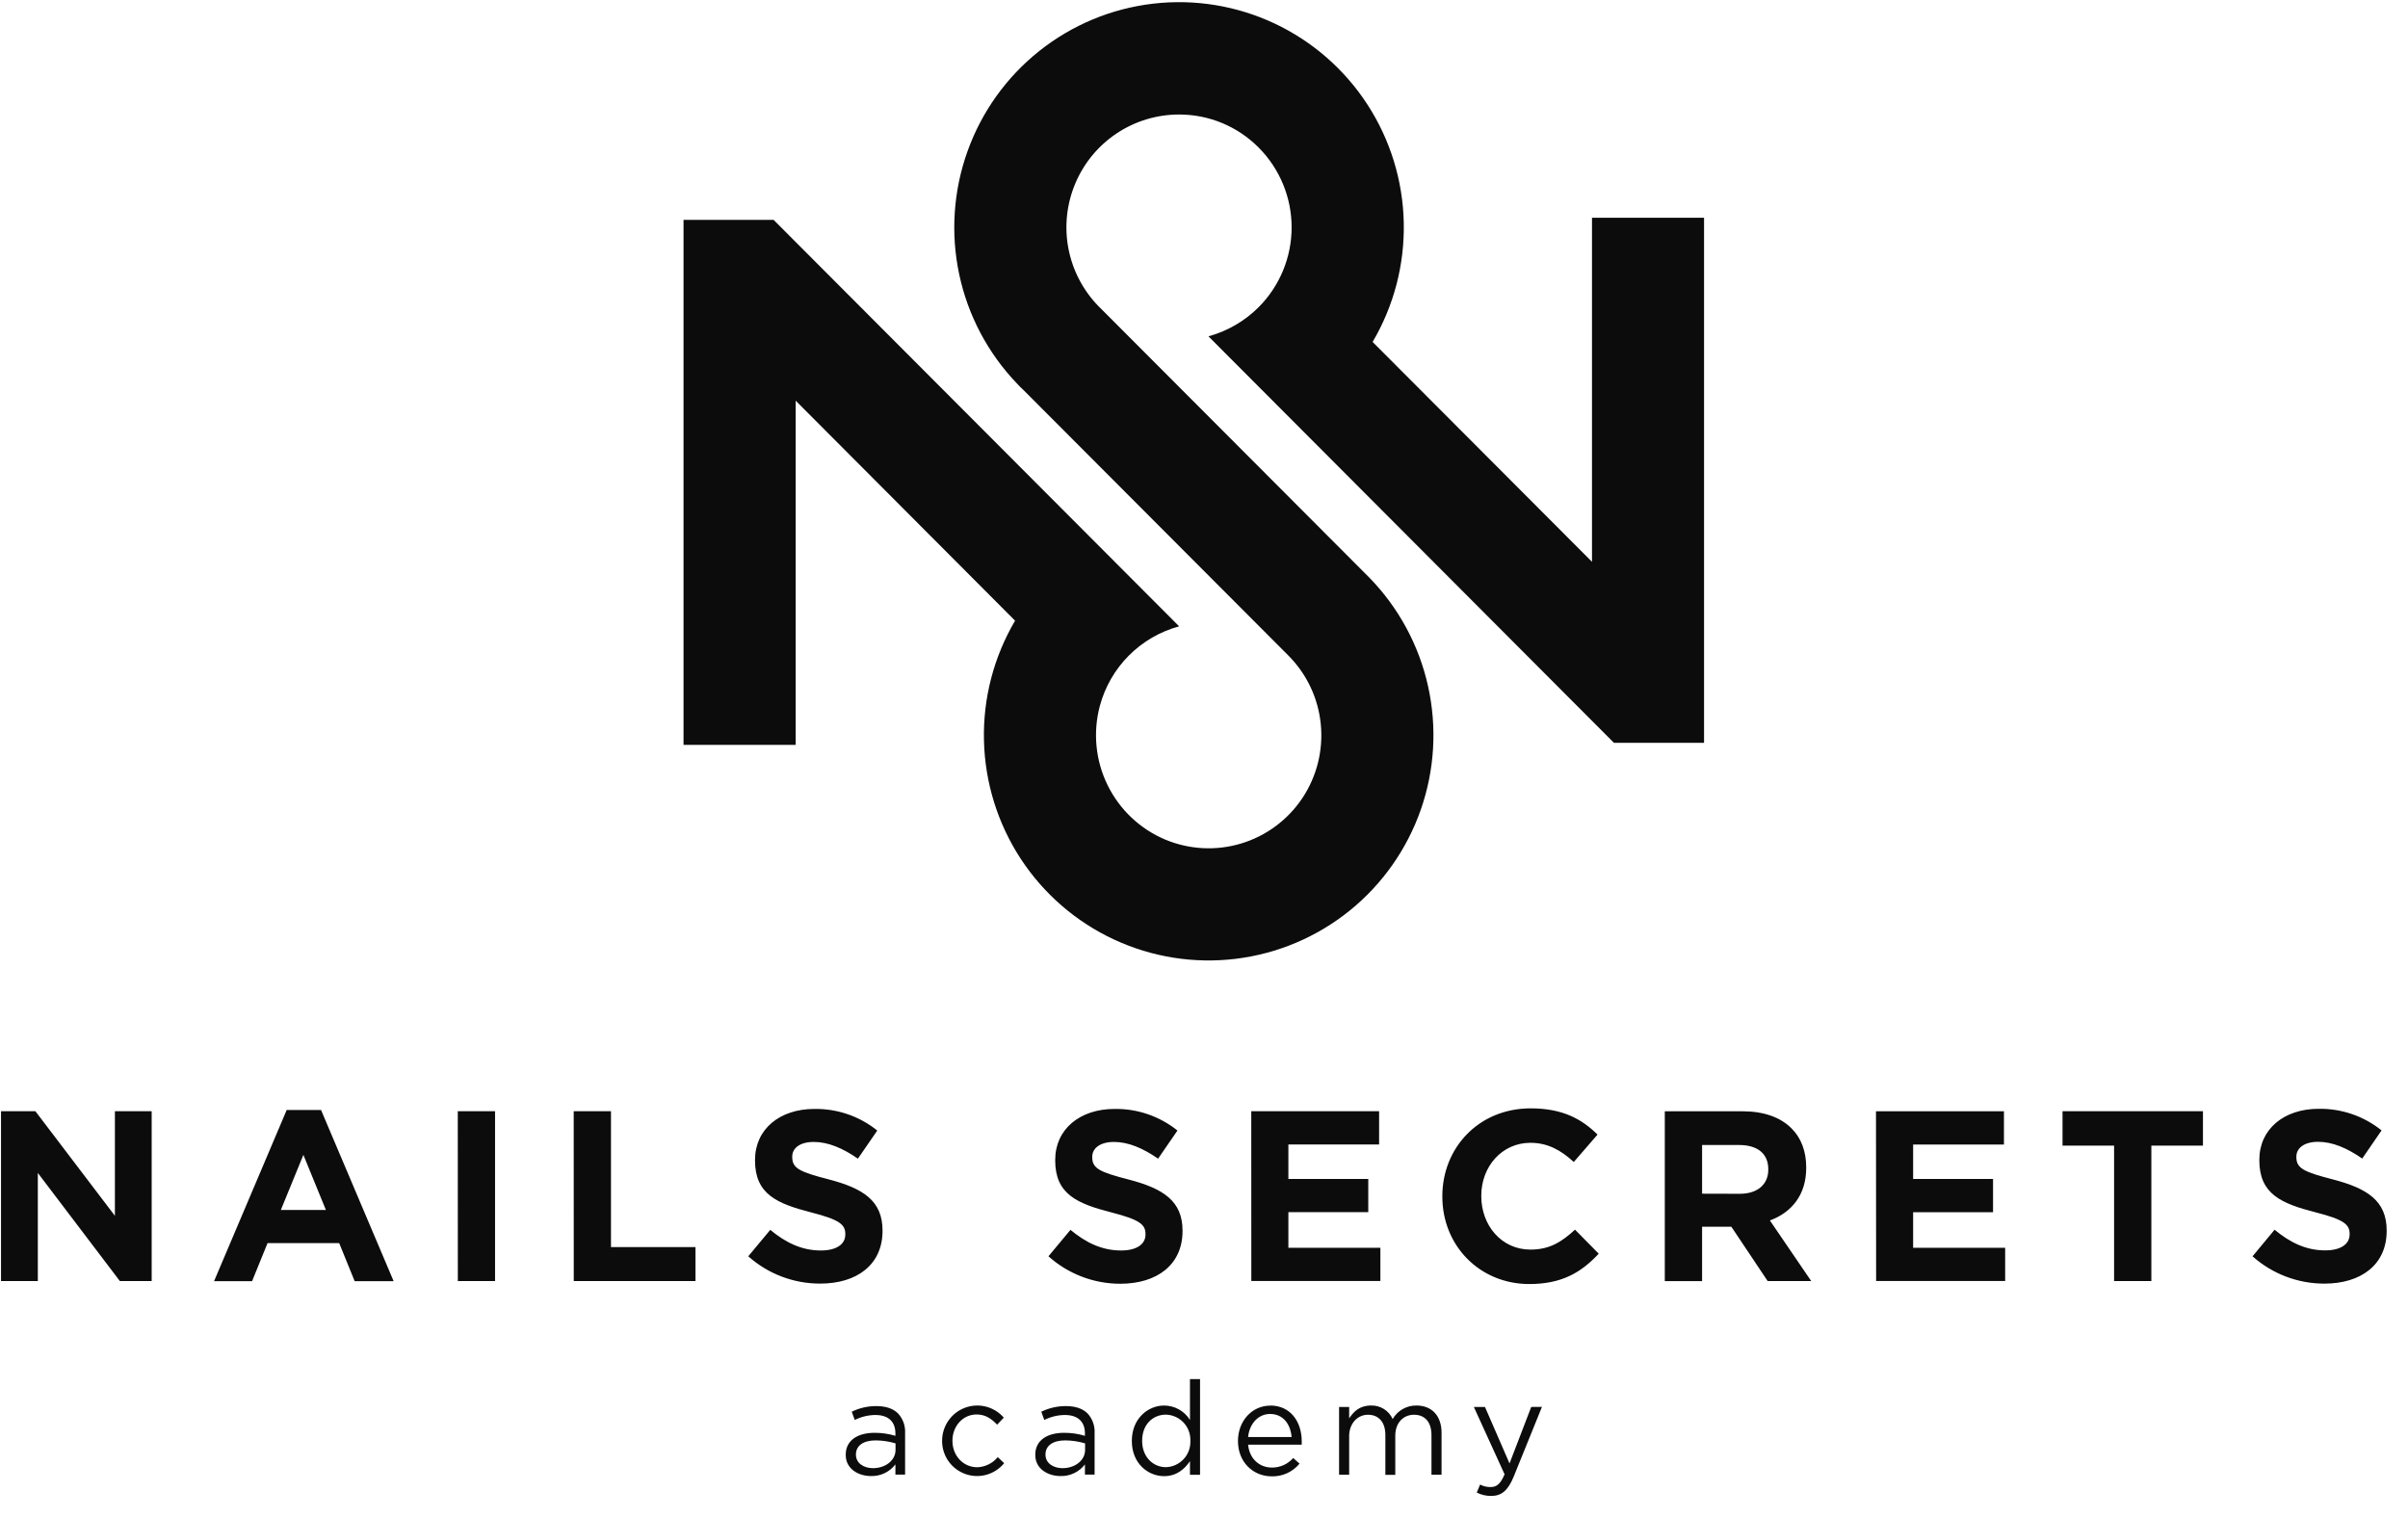
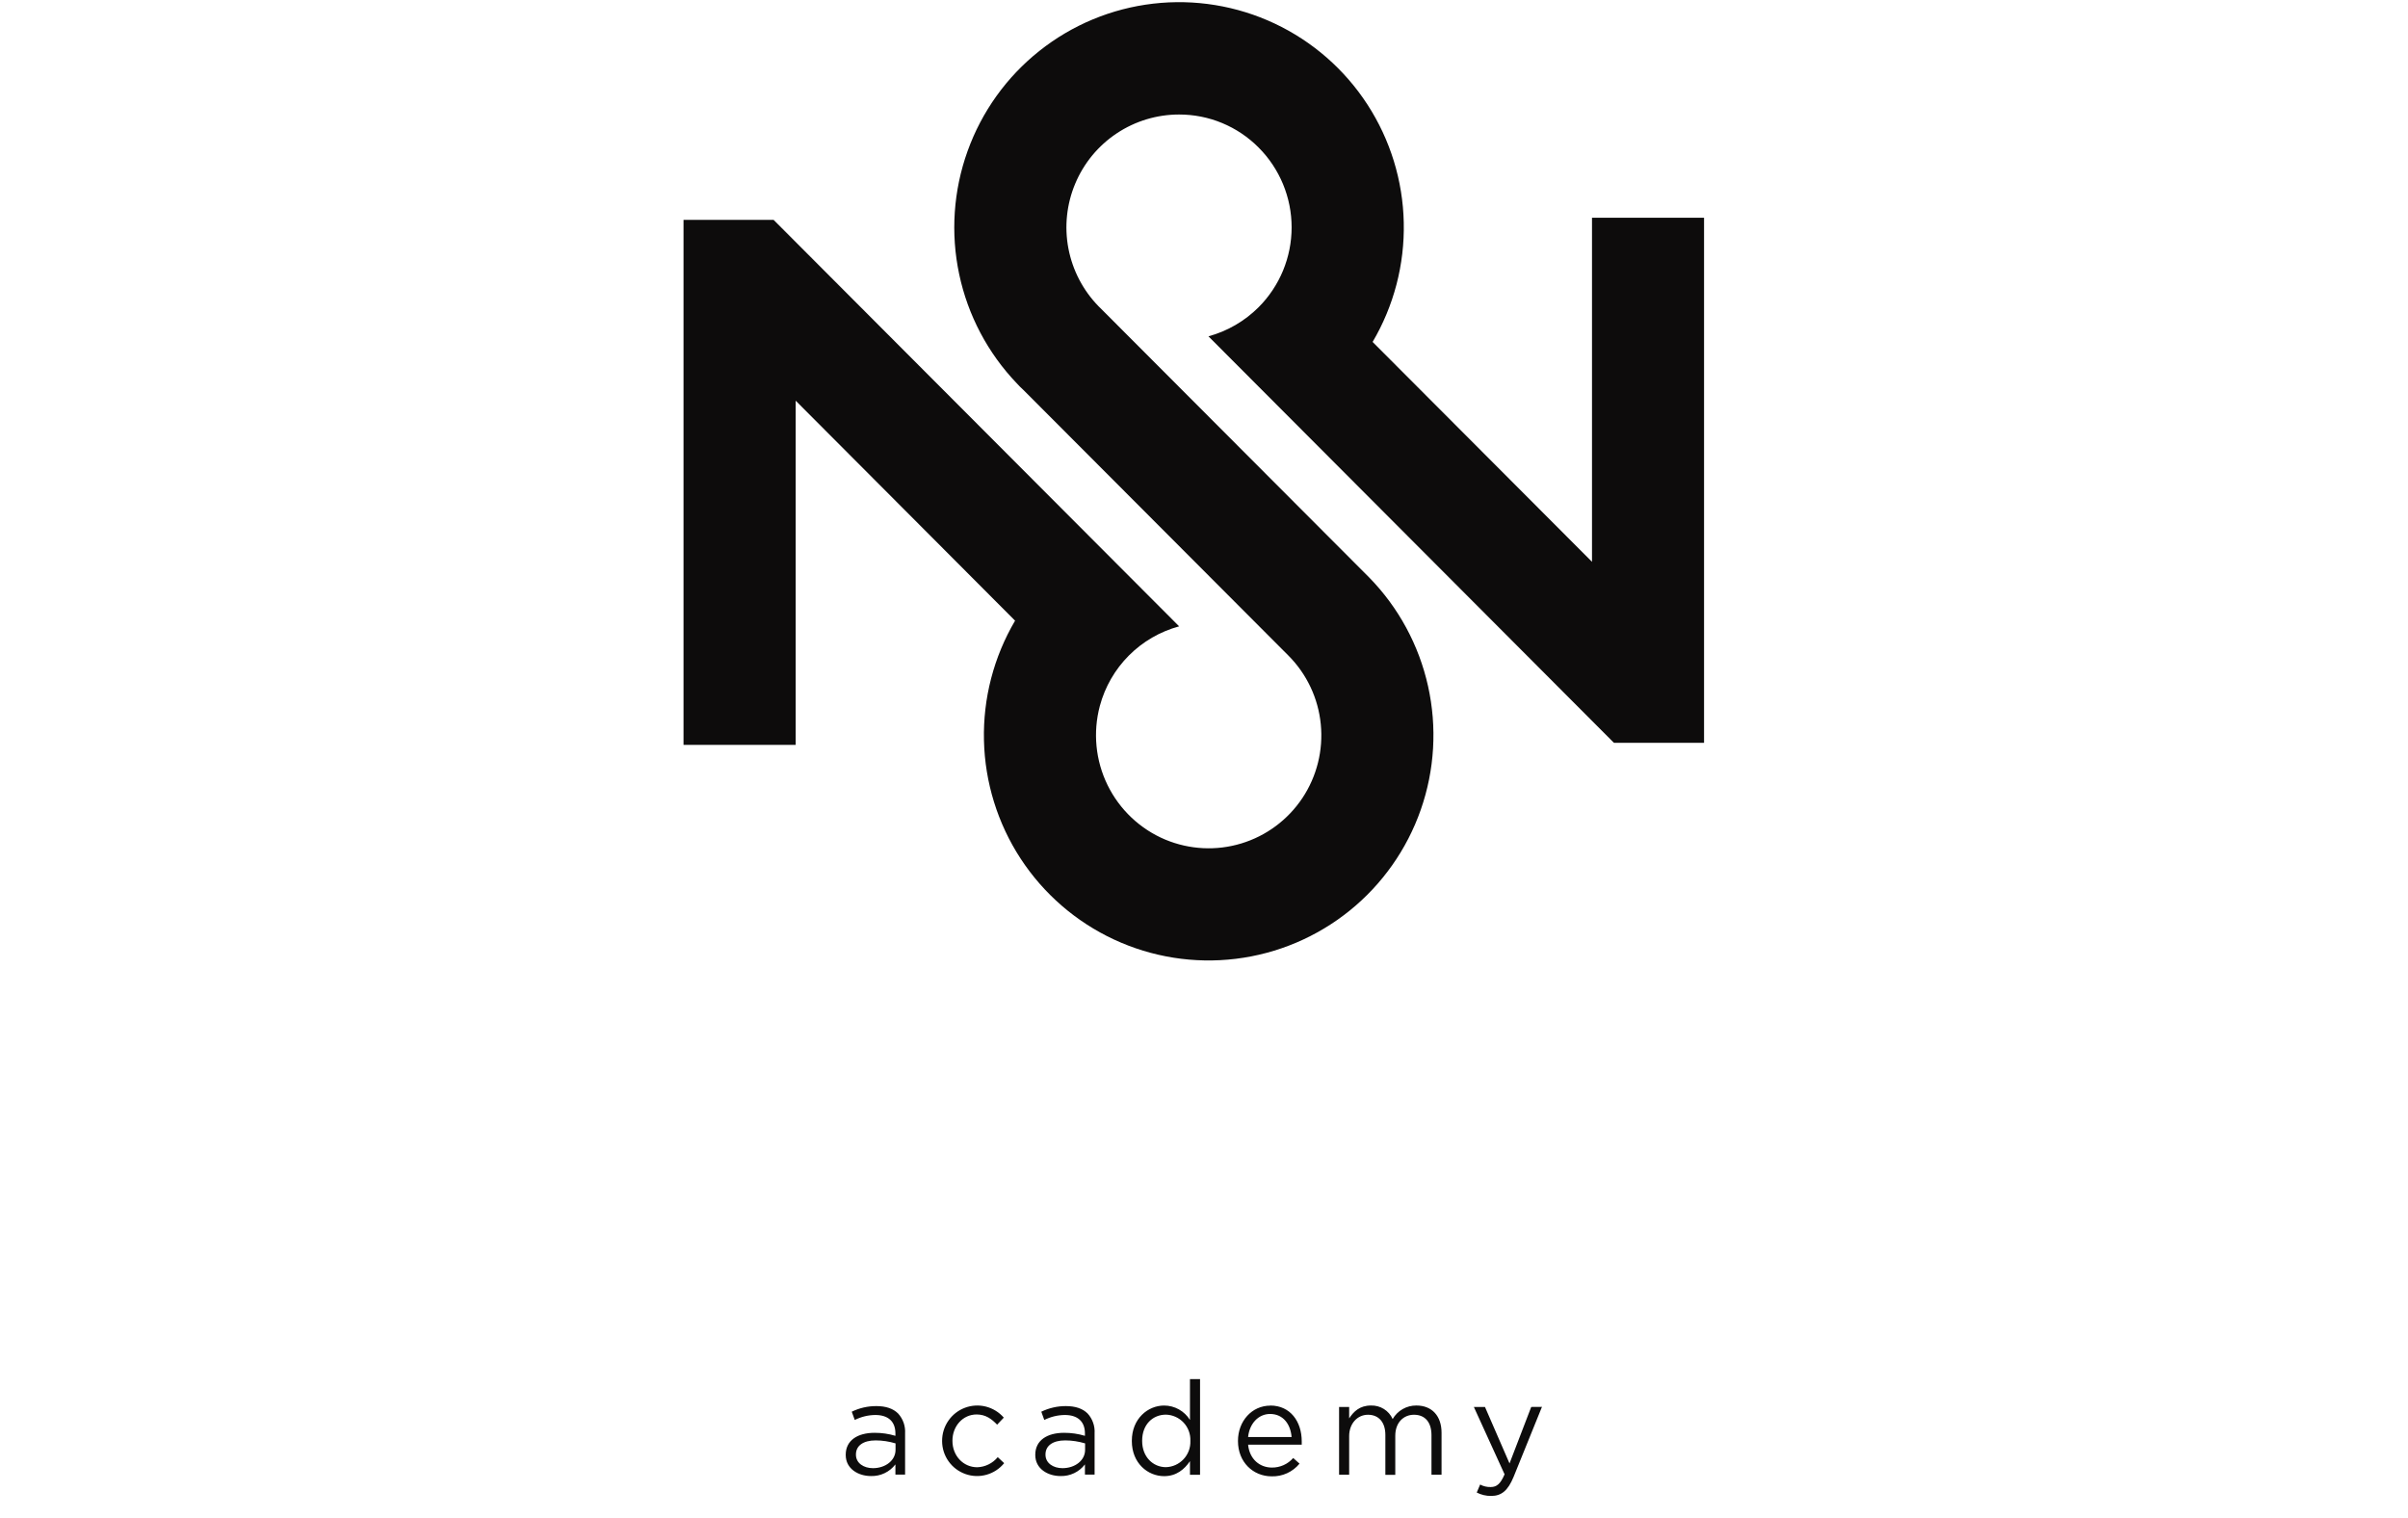
<svg xmlns="http://www.w3.org/2000/svg" width="92" height="58" viewBox="0 0 92 58" fill="none">
  <path d="M60.824 8.32V21.465L52.442 13.064C53.255 11.684 53.667 10.104 53.632 8.502C53.598 6.9 53.117 5.34 52.246 3.997C51.374 2.653 50.146 1.581 48.699 0.899C47.252 0.218 45.644 -0.045 44.056 0.14C42.468 0.324 40.962 0.95 39.71 1.946C38.457 2.941 37.507 4.268 36.966 5.776C36.425 7.283 36.314 8.913 36.647 10.48C36.979 12.047 37.742 13.49 38.848 14.647C38.887 14.689 38.927 14.733 38.97 14.775C39.012 14.818 39.056 14.858 39.099 14.898L49.221 25.043C49.926 25.749 50.365 26.678 50.462 27.672C50.56 28.666 50.311 29.663 49.757 30.494C49.203 31.324 48.379 31.936 47.425 32.225C46.471 32.515 45.447 32.463 44.526 32.08C43.562 31.677 42.777 30.936 42.316 29.996C41.855 29.056 41.751 27.98 42.021 26.969C42.217 26.241 42.599 25.577 43.131 25.044C43.662 24.511 44.324 24.127 45.05 23.93L29.555 8.399H26.115V28.459H30.4V15.309L38.782 23.714C37.967 25.098 37.555 26.682 37.593 28.288C37.63 29.894 38.115 31.457 38.992 32.802C39.87 34.146 41.105 35.217 42.559 35.894C44.013 36.571 45.626 36.827 47.217 36.632C48.808 36.438 50.313 35.801 51.562 34.794C52.811 33.787 53.753 32.45 54.283 30.934C54.813 29.418 54.909 27.783 54.56 26.215C54.211 24.647 53.432 23.208 52.309 22.061L42.039 11.768L41.97 11.7C41.378 11.093 40.978 10.325 40.819 9.491C40.661 8.658 40.752 7.796 41.081 7.014C41.409 6.232 41.96 5.564 42.666 5.095C43.371 4.626 44.199 4.375 45.045 4.375C45.611 4.374 46.17 4.484 46.693 4.701C47.215 4.918 47.689 5.236 48.088 5.638C48.894 6.447 49.348 7.543 49.348 8.687C49.348 9.831 48.894 10.928 48.088 11.736C47.556 12.268 46.895 12.652 46.17 12.85L61.661 28.379H65.105V8.32H60.824Z" fill="#0D0C0C" />
-   <path d="M0.039 42.455H1.352L4.39 46.451V42.455H5.795V48.945H4.58L1.445 44.813V48.945H0.039V42.455ZM10.953 42.409H12.266L15.04 48.95H13.551L12.959 47.494H10.222L9.63 48.95H8.178L10.953 42.409ZM12.451 46.228L11.591 44.123L10.73 46.228H12.451ZM17.49 42.455H18.914V48.945H17.492L17.49 42.455ZM21.919 42.455H23.343V47.647H26.572V48.945H21.921L21.919 42.455ZM28.587 47.999L29.429 46.988C30.012 47.47 30.622 47.776 31.362 47.776C31.945 47.776 32.296 47.547 32.296 47.165V47.146C32.296 46.784 32.074 46.599 30.992 46.321C29.688 45.987 28.846 45.626 28.846 44.337V44.319C28.846 43.141 29.79 42.368 31.112 42.368C31.985 42.354 32.836 42.645 33.517 43.193L32.777 44.268C32.205 43.87 31.64 43.629 31.094 43.629C30.548 43.629 30.268 43.873 30.268 44.189V44.207C30.268 44.634 30.546 44.773 31.665 45.06C32.979 45.404 33.718 45.876 33.718 47.011V47.029C33.718 48.318 32.738 49.041 31.341 49.041C30.328 49.045 29.348 48.674 28.59 47.999H28.587ZM40.056 47.999L40.898 46.988C41.481 47.47 42.091 47.776 42.831 47.776C43.414 47.776 43.765 47.547 43.765 47.165V47.146C43.765 46.784 43.543 46.599 42.461 46.321C41.157 45.987 40.315 45.626 40.315 44.337V44.319C40.315 43.141 41.259 42.368 42.581 42.368C43.454 42.354 44.304 42.646 44.986 43.193L44.246 44.268C43.673 43.87 43.108 43.629 42.563 43.629C42.018 43.629 41.73 43.879 41.73 44.195V44.213C41.73 44.64 42.007 44.779 43.126 45.066C44.44 45.41 45.18 45.882 45.18 47.017V47.035C45.18 48.324 44.199 49.047 42.803 49.047C41.791 49.048 40.814 48.675 40.059 47.999H40.056ZM47.806 42.455H52.69V43.725H49.224V45.042H52.276V46.312H49.224V47.672H52.739V48.942H47.808L47.806 42.455ZM55.106 45.721V45.701C55.106 43.857 56.493 42.346 58.481 42.346C59.703 42.346 60.434 42.754 61.035 43.348L60.128 44.395C59.629 43.936 59.12 43.662 58.472 43.662C57.381 43.662 56.594 44.571 56.594 45.683V45.701C56.594 46.815 57.363 47.742 58.472 47.742C59.213 47.742 59.665 47.445 60.175 46.981L61.081 47.899C60.415 48.613 59.674 49.058 58.426 49.058C56.521 49.056 55.106 47.581 55.106 45.721ZM63.605 42.457H66.567C67.39 42.457 68.028 42.687 68.452 43.116C68.814 43.477 69.008 43.987 69.008 44.599V44.617C69.008 45.665 68.443 46.324 67.621 46.629L69.2 48.945H67.536L66.148 46.869H65.03V48.946H63.605V42.457ZM66.468 45.61C67.162 45.61 67.559 45.239 67.559 44.691V44.673C67.559 44.062 67.134 43.746 66.441 43.746H65.03V45.606L66.468 45.61ZM71.674 42.457H76.563V43.727H73.093V45.044H76.146V46.314H73.093V47.672H76.609V48.942H71.679L71.674 42.457ZM80.771 43.77H78.801V42.455H84.166V43.77H82.195V48.944H80.771V43.77ZM86.061 47.998L86.903 46.983C87.485 47.465 88.096 47.772 88.835 47.772C89.418 47.772 89.77 47.542 89.77 47.16V47.142C89.77 46.779 89.548 46.594 88.466 46.317C87.161 45.983 86.32 45.621 86.32 44.332V44.314C86.32 43.136 87.263 42.363 88.586 42.363C89.459 42.349 90.309 42.641 90.99 43.188L90.251 44.264C89.678 43.865 89.114 43.624 88.567 43.624C88.021 43.624 87.735 43.874 87.735 44.19V44.208C87.735 44.635 88.012 44.774 89.132 45.061C90.445 45.405 91.185 45.877 91.185 47.012V47.03C91.185 48.319 90.205 49.042 88.808 49.042C87.796 49.044 86.818 48.673 86.061 47.999V47.998Z" fill="#0D0C0C" />
-   <path d="M33.481 53.721C33.156 53.72 32.835 53.793 32.542 53.936L32.657 54.251C32.901 54.129 33.169 54.064 33.441 54.061C33.926 54.061 34.21 54.302 34.21 54.767V54.857C33.952 54.78 33.685 54.741 33.416 54.742C32.762 54.742 32.312 55.033 32.312 55.578V55.59C32.312 56.121 32.797 56.394 33.276 56.394C33.456 56.399 33.635 56.362 33.797 56.284C33.959 56.207 34.101 56.092 34.21 55.949V56.339H34.58V54.762C34.588 54.624 34.569 54.487 34.524 54.357C34.478 54.227 34.407 54.108 34.315 54.006C34.125 53.816 33.846 53.721 33.481 53.721ZM34.215 55.392C34.215 55.803 33.825 56.093 33.351 56.093C33.002 56.093 32.702 55.903 32.702 55.578V55.568C32.702 55.242 32.972 55.032 33.456 55.032C33.713 55.033 33.969 55.072 34.215 55.146V55.392ZM38.12 55.672L38.365 55.901C38.191 56.115 37.955 56.27 37.69 56.344C37.425 56.419 37.144 56.409 36.885 56.317C36.625 56.225 36.4 56.055 36.241 55.831C36.081 55.606 35.995 55.337 35.994 55.062V55.052C35.993 54.778 36.075 54.509 36.231 54.283C36.386 54.056 36.607 53.883 36.864 53.786C37.12 53.689 37.4 53.673 37.666 53.74C37.932 53.808 38.171 53.955 38.351 54.162L38.096 54.431C37.891 54.217 37.662 54.041 37.313 54.041C36.788 54.041 36.389 54.486 36.389 55.042V55.052C36.389 55.612 36.797 56.058 37.337 56.058C37.487 56.053 37.635 56.016 37.77 55.949C37.905 55.883 38.024 55.788 38.12 55.672ZM40.723 53.721C40.398 53.72 40.076 53.794 39.784 53.936L39.898 54.251C40.142 54.129 40.409 54.064 40.681 54.061C41.166 54.061 41.451 54.302 41.451 54.767V54.857C41.193 54.78 40.925 54.741 40.656 54.742C40.002 54.742 39.554 55.033 39.554 55.578V55.59C39.554 56.121 40.038 56.394 40.517 56.394C40.696 56.399 40.875 56.362 41.038 56.284C41.2 56.207 41.342 56.092 41.451 55.949V56.339H41.82V54.762C41.829 54.624 41.81 54.487 41.764 54.357C41.719 54.227 41.648 54.107 41.555 54.006C41.367 53.816 41.087 53.721 40.723 53.721ZM41.457 55.392C41.457 55.803 41.067 56.093 40.593 56.093C40.243 56.093 39.944 55.903 39.944 55.578V55.568C39.944 55.242 40.213 55.032 40.697 55.032C40.955 55.033 41.21 55.072 41.457 55.146V55.392ZM45.464 54.251C45.36 54.083 45.214 53.944 45.041 53.847C44.868 53.751 44.674 53.7 44.476 53.7C43.857 53.7 43.243 54.201 43.243 55.047V55.057C43.243 55.907 43.857 56.398 44.476 56.398C44.95 56.398 45.255 56.133 45.464 55.825V56.346H45.849V52.691H45.464V54.251ZM45.479 55.055C45.484 55.182 45.463 55.309 45.419 55.428C45.374 55.547 45.307 55.656 45.22 55.749C45.133 55.842 45.029 55.917 44.913 55.97C44.798 56.022 44.673 56.051 44.546 56.055C44.056 56.055 43.637 55.665 43.637 55.055V55.044C43.637 54.419 44.047 54.048 44.546 54.048C44.673 54.051 44.797 54.08 44.913 54.132C45.029 54.184 45.133 54.259 45.22 54.351C45.307 54.444 45.374 54.553 45.419 54.672C45.463 54.791 45.484 54.917 45.479 55.044V55.055ZM48.536 53.703C47.822 53.703 47.298 54.304 47.298 55.049V55.059C47.298 55.862 47.877 56.405 48.586 56.405C48.788 56.411 48.989 56.37 49.174 56.286C49.358 56.202 49.521 56.077 49.65 55.92L49.408 55.705C49.306 55.821 49.181 55.914 49.04 55.977C48.9 56.039 48.748 56.072 48.594 56.07C48.136 56.07 47.739 55.755 47.685 55.195H49.734C49.737 55.153 49.737 55.111 49.734 55.069C49.734 54.311 49.298 53.7 48.534 53.7L48.536 53.703ZM47.685 54.902C47.735 54.397 48.074 54.022 48.524 54.022C49.038 54.022 49.308 54.431 49.347 54.902H47.685ZM55.076 54.737V56.343H54.691V54.832C54.691 54.332 54.441 54.052 54.022 54.052C53.632 54.052 53.308 54.342 53.308 54.855V56.347H52.929V54.822C52.929 54.336 52.674 54.052 52.265 54.052C51.856 54.052 51.546 54.396 51.546 54.866V56.343H51.161V53.754H51.546V54.19C51.715 53.934 51.945 53.699 52.379 53.699C52.553 53.694 52.724 53.739 52.872 53.831C53.02 53.923 53.137 54.057 53.208 54.216C53.3 54.056 53.433 53.925 53.592 53.834C53.752 53.743 53.933 53.697 54.116 53.699C54.711 53.7 55.076 54.099 55.076 54.741V54.737ZM58.912 53.751L57.829 56.424C57.609 56.959 57.359 57.154 56.97 57.154C56.779 57.156 56.59 57.111 56.42 57.024L56.55 56.719C56.674 56.785 56.813 56.818 56.954 56.814C57.183 56.814 57.328 56.693 57.484 56.328L56.31 53.754H56.735L57.673 55.912L58.502 53.754L58.912 53.751Z" fill="#0D0C0C" />
+   <path d="M33.481 53.721C33.156 53.72 32.835 53.793 32.542 53.936L32.657 54.251C32.901 54.129 33.169 54.064 33.441 54.061C33.926 54.061 34.21 54.302 34.21 54.767V54.857C33.952 54.78 33.685 54.741 33.416 54.742C32.762 54.742 32.312 55.033 32.312 55.578V55.59C32.312 56.121 32.797 56.394 33.276 56.394C33.456 56.399 33.635 56.362 33.797 56.284C33.959 56.207 34.101 56.092 34.21 55.949V56.339H34.58V54.762C34.588 54.624 34.569 54.487 34.524 54.357C34.478 54.227 34.407 54.108 34.315 54.006C34.125 53.816 33.846 53.721 33.481 53.721ZM34.215 55.392C34.215 55.803 33.825 56.093 33.351 56.093C33.002 56.093 32.702 55.903 32.702 55.578V55.568C32.702 55.242 32.972 55.032 33.456 55.032C33.713 55.033 33.969 55.072 34.215 55.146V55.392ZM38.12 55.672L38.365 55.901C38.191 56.115 37.955 56.27 37.69 56.344C37.425 56.419 37.144 56.409 36.885 56.317C36.625 56.225 36.4 56.055 36.241 55.831C36.081 55.606 35.995 55.337 35.994 55.062V55.052C35.993 54.778 36.075 54.509 36.231 54.283C36.386 54.056 36.607 53.883 36.864 53.786C37.12 53.689 37.4 53.673 37.666 53.74C37.932 53.808 38.171 53.955 38.351 54.162L38.096 54.431C37.891 54.217 37.662 54.041 37.313 54.041C36.788 54.041 36.389 54.486 36.389 55.042V55.052C36.389 55.612 36.797 56.058 37.337 56.058C37.487 56.053 37.635 56.016 37.77 55.949C37.905 55.883 38.024 55.788 38.12 55.672ZM40.723 53.721C40.398 53.72 40.076 53.794 39.784 53.936L39.898 54.251C40.142 54.129 40.409 54.064 40.681 54.061C41.166 54.061 41.451 54.302 41.451 54.767V54.857C41.193 54.78 40.925 54.741 40.656 54.742C40.002 54.742 39.554 55.033 39.554 55.578V55.59C39.554 56.121 40.038 56.394 40.517 56.394C40.696 56.399 40.875 56.362 41.038 56.284C41.2 56.207 41.342 56.092 41.451 55.949V56.339H41.82V54.762C41.829 54.624 41.81 54.487 41.764 54.357C41.719 54.227 41.648 54.107 41.555 54.006C41.367 53.816 41.087 53.721 40.723 53.721ZM41.457 55.392C41.457 55.803 41.067 56.093 40.593 56.093C40.243 56.093 39.944 55.903 39.944 55.578V55.568C39.944 55.242 40.213 55.032 40.697 55.032C40.955 55.033 41.21 55.072 41.457 55.146V55.392ZM45.464 54.251C45.36 54.083 45.214 53.944 45.041 53.847C44.868 53.751 44.674 53.7 44.476 53.7C43.857 53.7 43.243 54.201 43.243 55.047V55.057C43.243 55.907 43.857 56.398 44.476 56.398C44.95 56.398 45.255 56.133 45.464 55.825V56.346H45.849V52.691H45.464V54.251ZM45.479 55.055C45.484 55.182 45.463 55.309 45.419 55.428C45.374 55.547 45.307 55.656 45.22 55.749C45.133 55.842 45.029 55.917 44.913 55.97C44.798 56.022 44.673 56.051 44.546 56.055C44.056 56.055 43.637 55.665 43.637 55.055V55.044C43.637 54.419 44.047 54.048 44.546 54.048C44.673 54.051 44.797 54.08 44.913 54.132C45.029 54.184 45.133 54.259 45.22 54.351C45.307 54.444 45.374 54.553 45.419 54.672C45.463 54.791 45.484 54.917 45.479 55.044V55.055ZM48.536 53.703C47.822 53.703 47.298 54.304 47.298 55.049V55.059C47.298 55.862 47.877 56.405 48.586 56.405C48.788 56.411 48.989 56.37 49.174 56.286C49.358 56.202 49.521 56.077 49.65 55.92L49.408 55.705C49.306 55.821 49.181 55.914 49.04 55.977C48.9 56.039 48.748 56.072 48.594 56.07C48.136 56.07 47.739 55.755 47.685 55.195H49.734C49.737 55.153 49.737 55.111 49.734 55.069C49.734 54.311 49.298 53.7 48.534 53.7L48.536 53.703ZM47.685 54.902C47.735 54.397 48.074 54.022 48.524 54.022C49.038 54.022 49.308 54.431 49.347 54.902ZM55.076 54.737V56.343H54.691V54.832C54.691 54.332 54.441 54.052 54.022 54.052C53.632 54.052 53.308 54.342 53.308 54.855V56.347H52.929V54.822C52.929 54.336 52.674 54.052 52.265 54.052C51.856 54.052 51.546 54.396 51.546 54.866V56.343H51.161V53.754H51.546V54.19C51.715 53.934 51.945 53.699 52.379 53.699C52.553 53.694 52.724 53.739 52.872 53.831C53.02 53.923 53.137 54.057 53.208 54.216C53.3 54.056 53.433 53.925 53.592 53.834C53.752 53.743 53.933 53.697 54.116 53.699C54.711 53.7 55.076 54.099 55.076 54.741V54.737ZM58.912 53.751L57.829 56.424C57.609 56.959 57.359 57.154 56.97 57.154C56.779 57.156 56.59 57.111 56.42 57.024L56.55 56.719C56.674 56.785 56.813 56.818 56.954 56.814C57.183 56.814 57.328 56.693 57.484 56.328L56.31 53.754H56.735L57.673 55.912L58.502 53.754L58.912 53.751Z" fill="#0D0C0C" />
</svg>